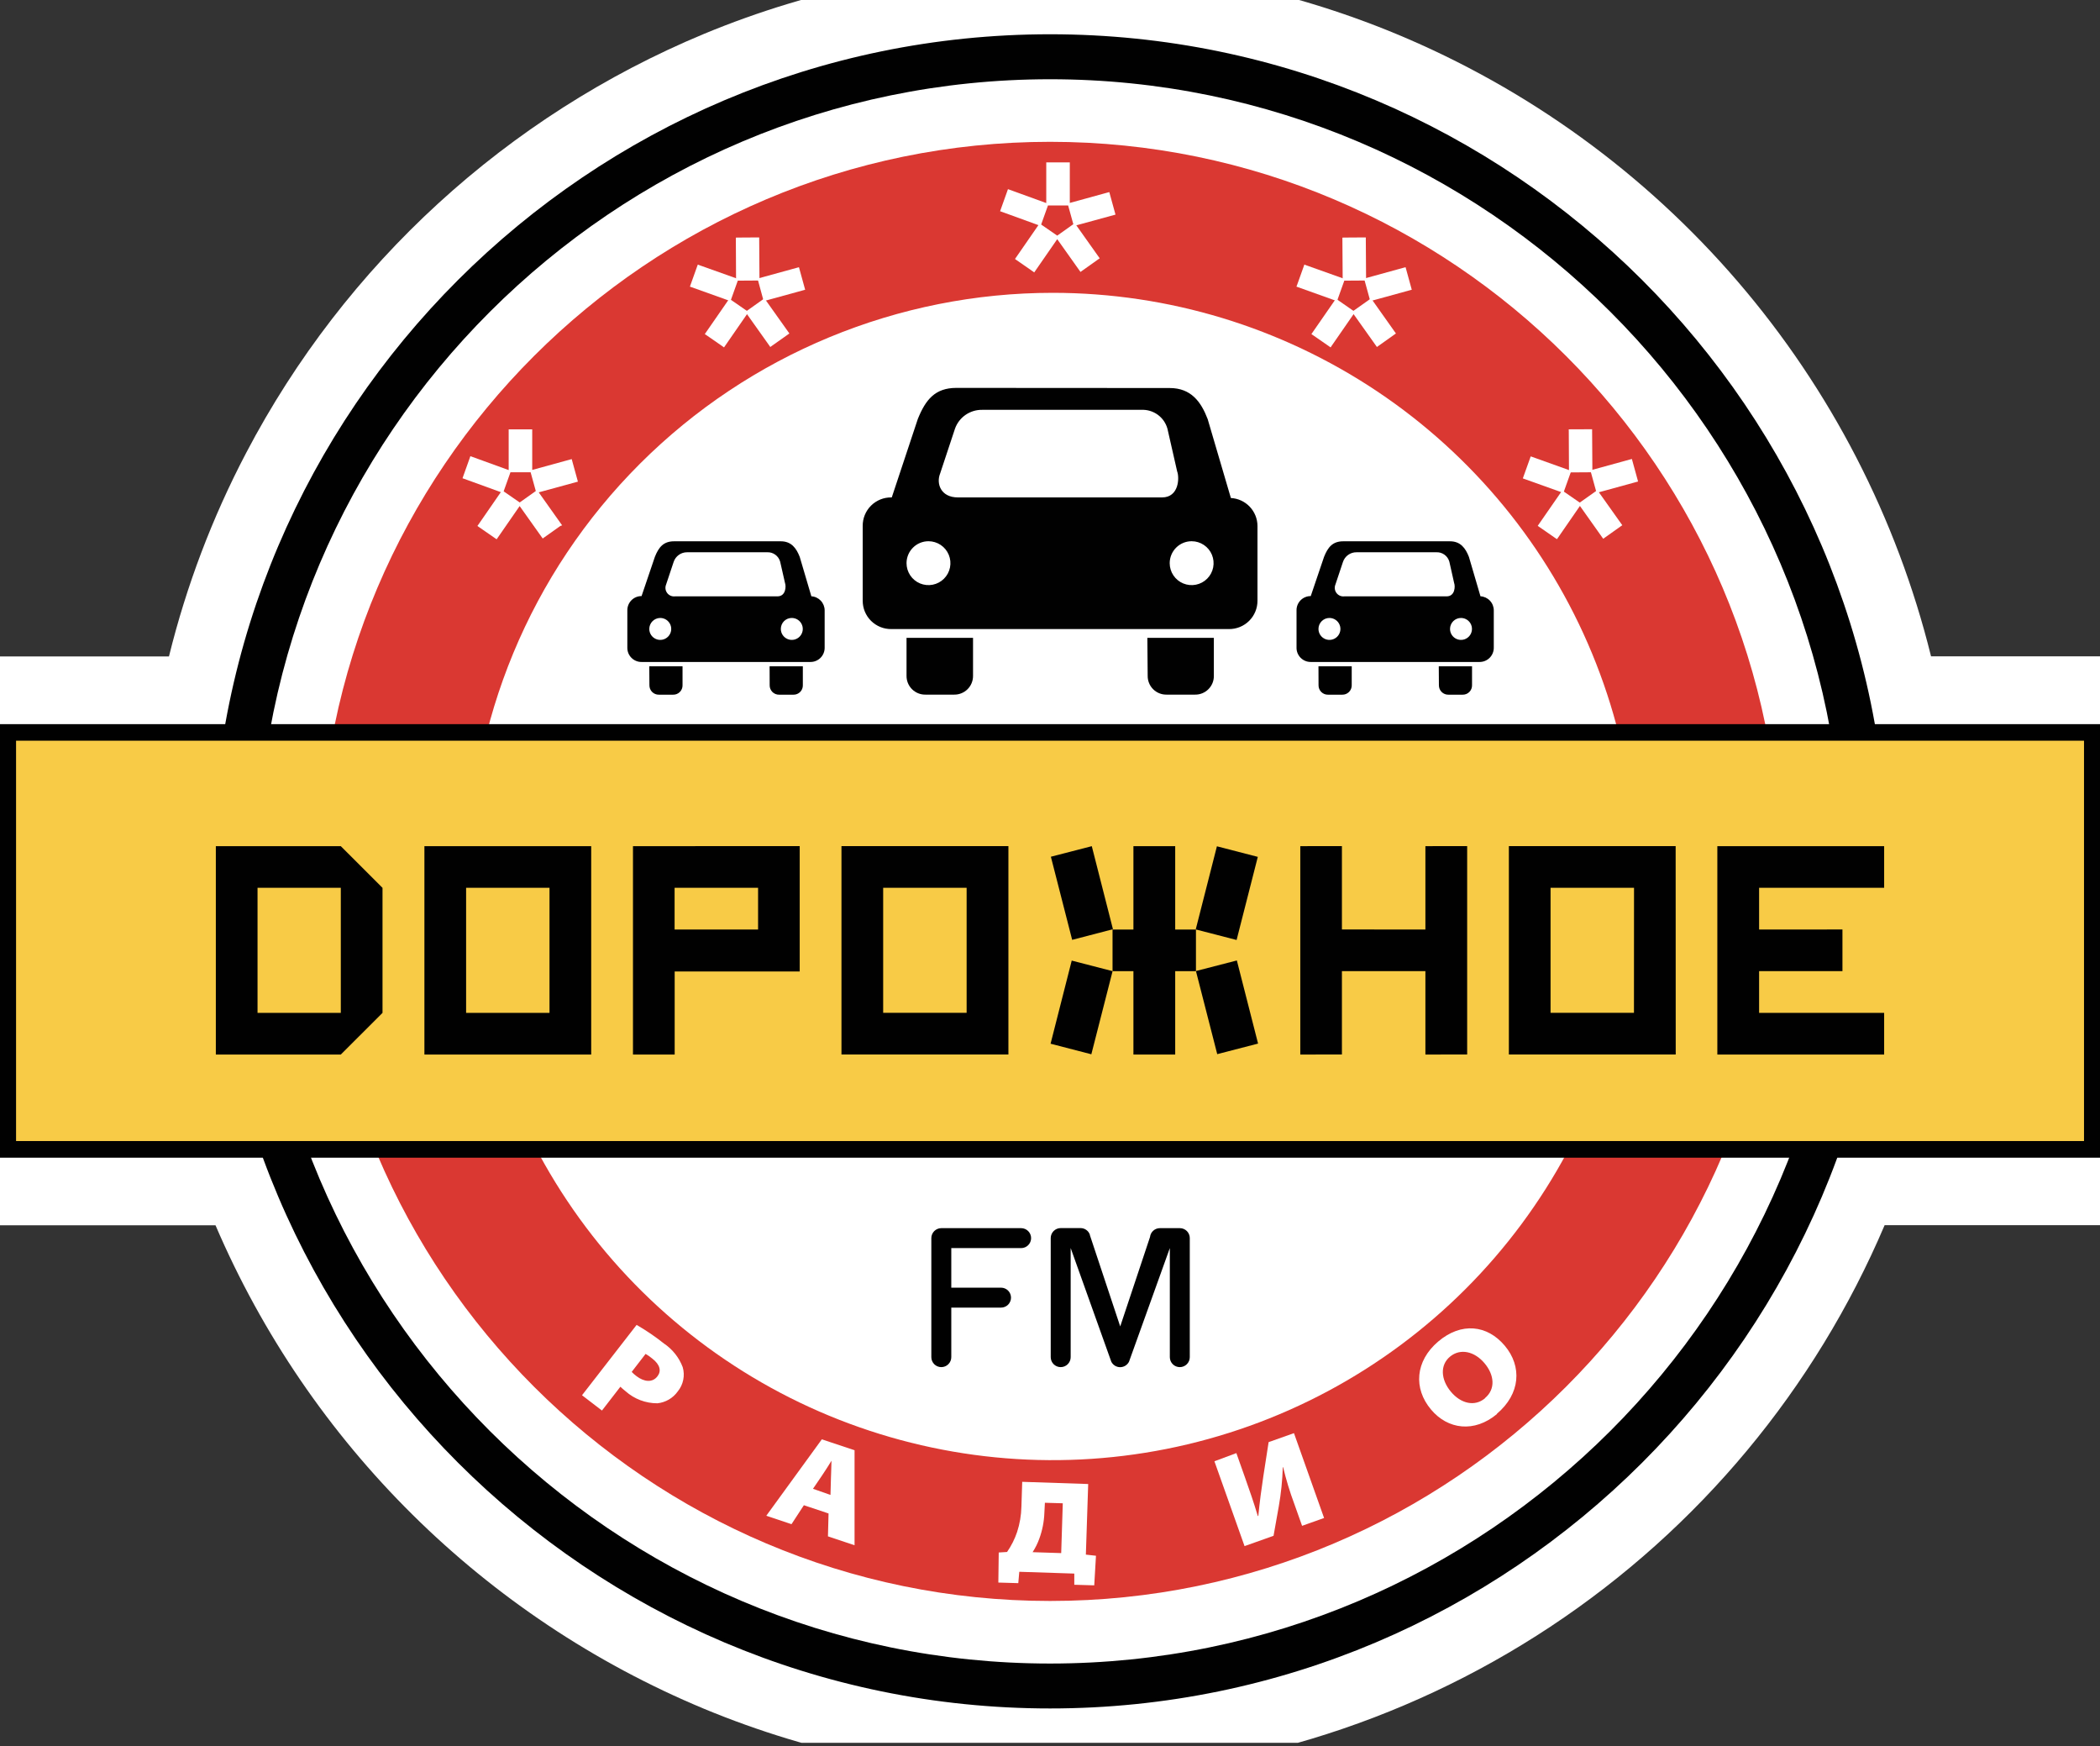
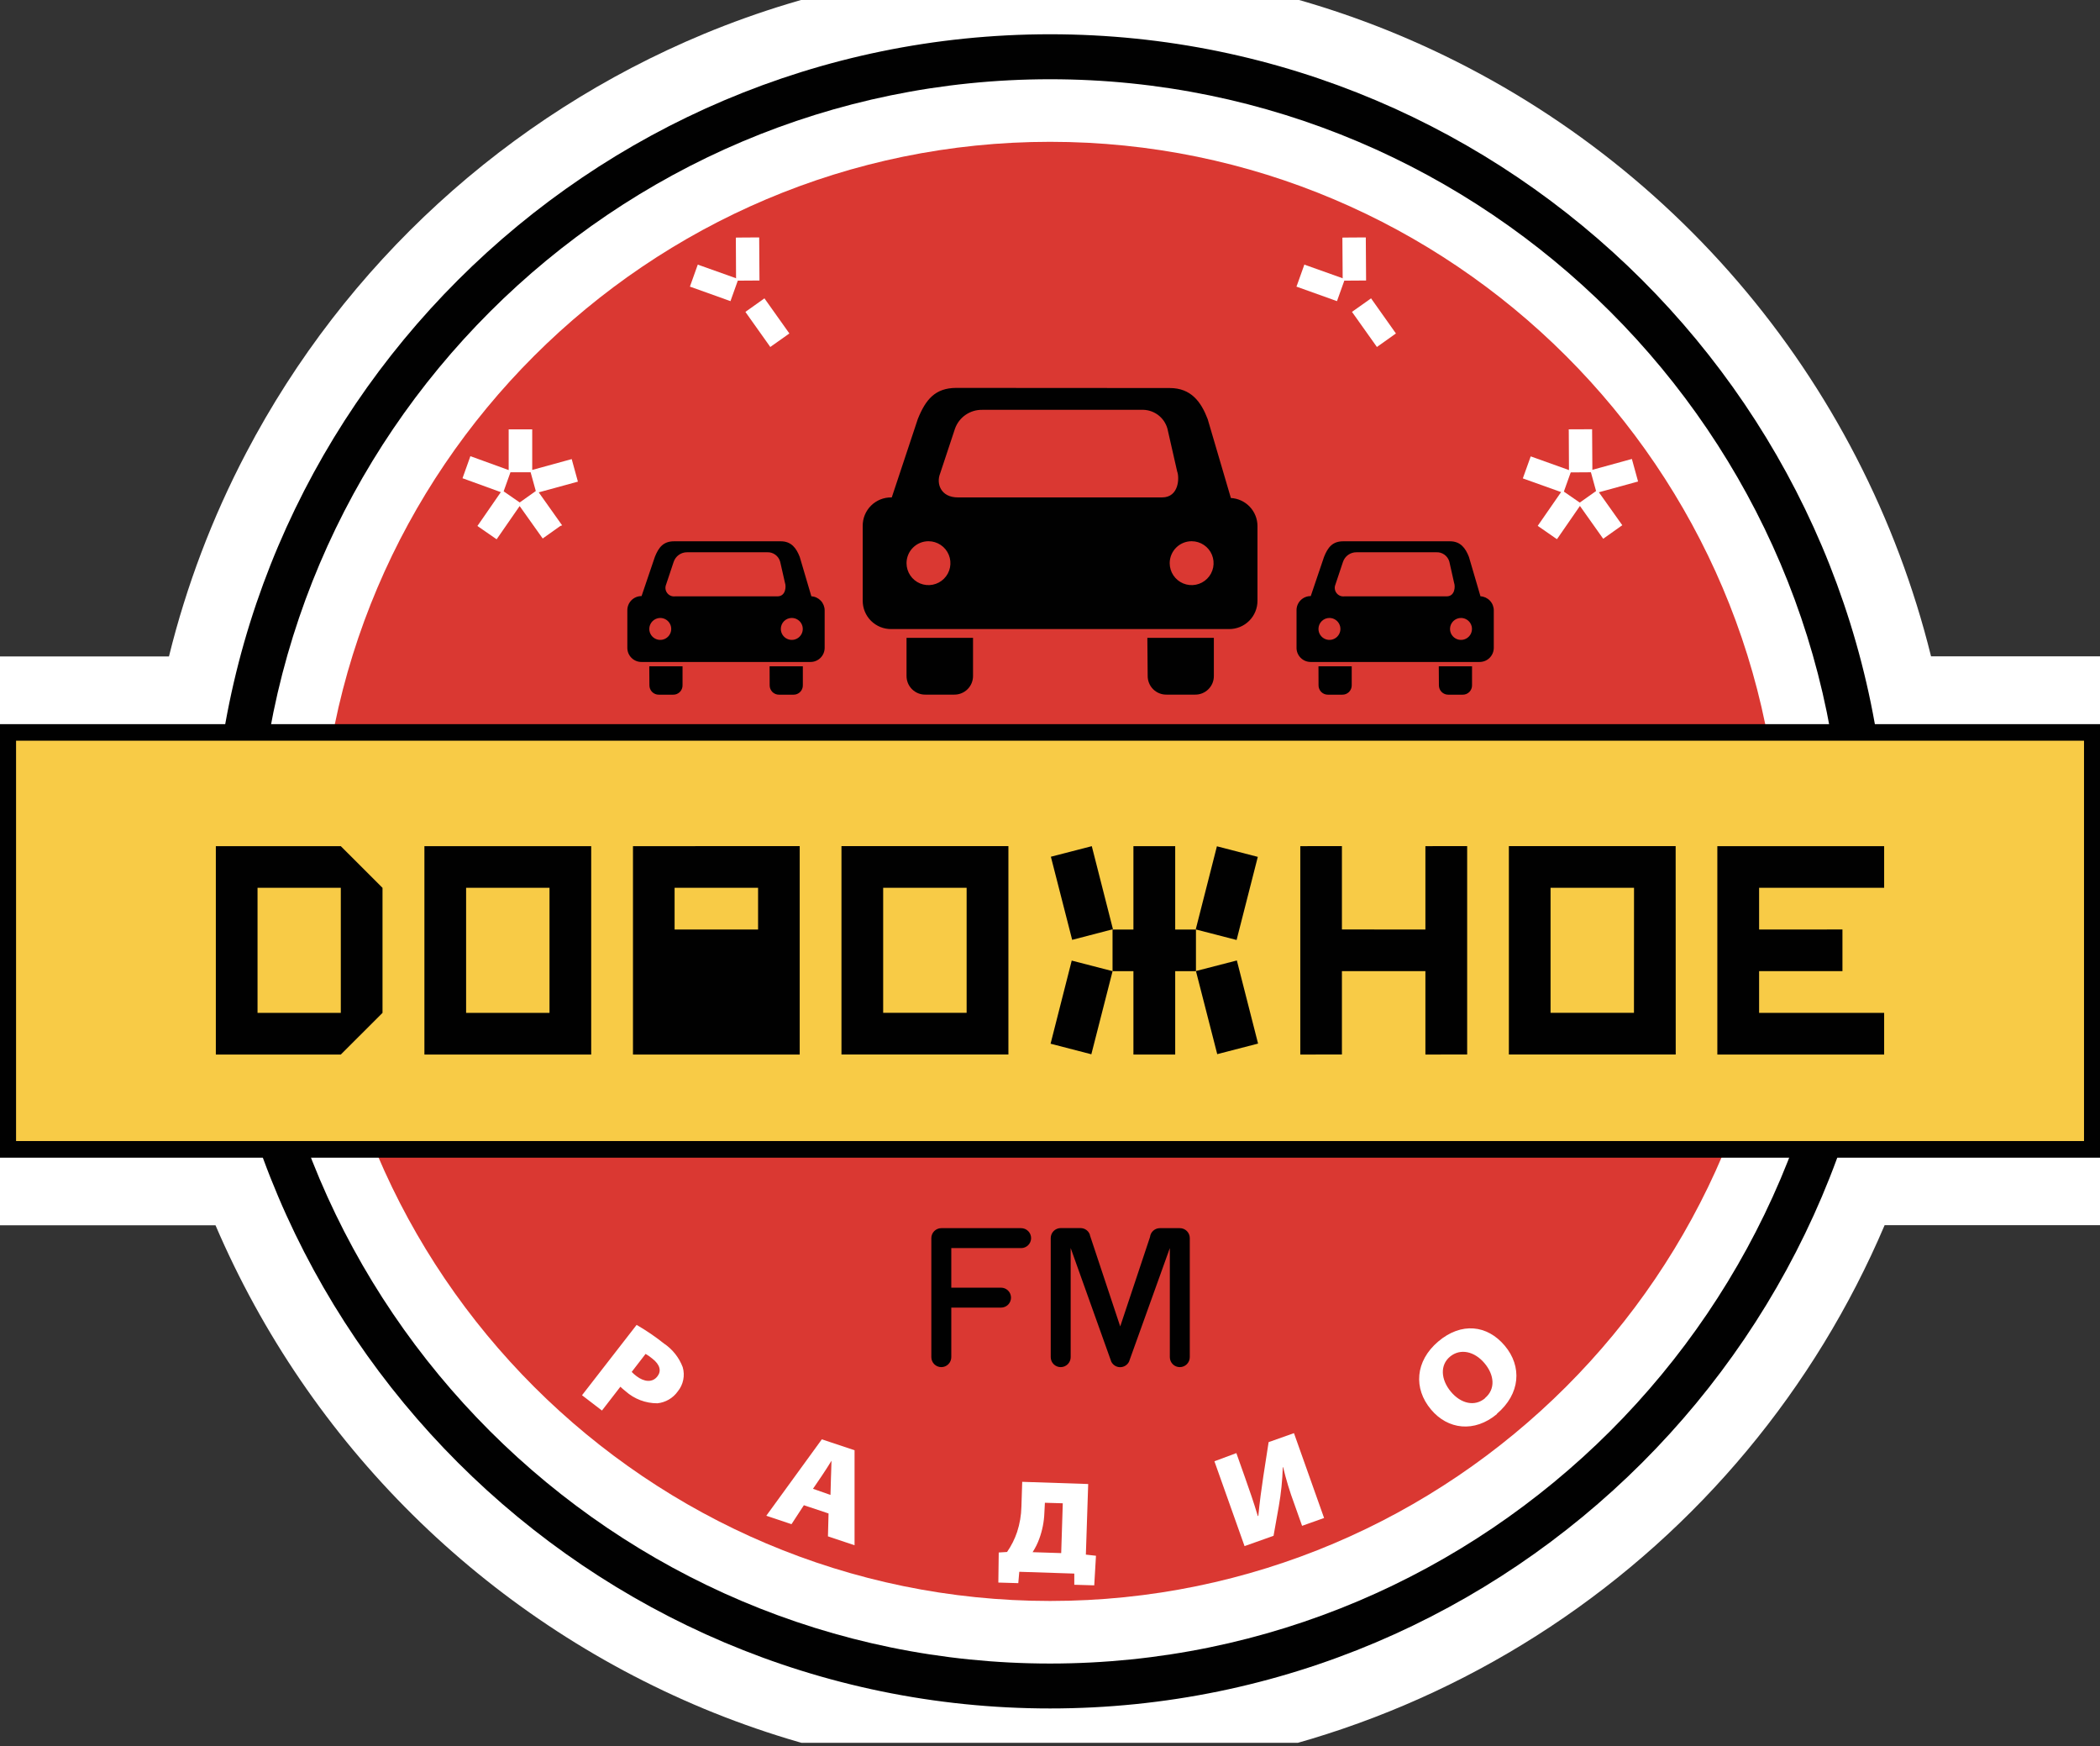
<svg xmlns="http://www.w3.org/2000/svg" width="160" height="133" viewBox="0 0 160 133" fill="none">
  <rect x="0" y="0" width="160" height="133" fill="#333333" stroke="none" />
  <g clip-path="url(#clip0_727_48675)" fill="none">
    <path d="M80.008 135.402C70.953 135.407 61.986 133.622 53.623 130.15C36.901 123.183 23.556 109.974 16.42 93.33H-5.333V50.002H12.873C14.201 44.615 16.176 39.407 18.756 34.494C26.296 20.116 38.631 8.828 53.623 2.587C61.986 -0.88 70.951 -2.664 80.005 -2.664C89.059 -2.664 98.024 -0.88 106.387 2.587C116.414 6.753 125.324 13.213 132.399 21.446C139.475 29.679 144.519 39.456 147.127 49.992H165.313V93.32H143.591C138.285 105.79 129.429 116.426 118.125 123.906C106.82 131.387 93.565 135.381 80.008 135.392" fill="#FFFFFF" />
    <path fill-rule="evenodd" clip-rule="evenodd" d="M80.004 129.107C45.436 129.107 17.237 100.927 17.237 66.371C17.237 31.815 45.431 3.641 80.004 3.641C114.577 3.641 142.766 31.82 142.766 66.371C142.766 100.922 114.577 129.107 80.004 129.107Z" fill="#FFFFFF" />
    <path d="M80.007 129.882C44.987 129.882 16.419 101.352 16.419 66.371C16.419 31.39 44.983 2.86 80.007 2.86C115.031 2.86 143.589 31.39 143.589 66.371C143.589 101.352 115.026 129.882 80.007 129.882Z" stroke="#010101" stroke-width="0.5px" stroke-miterlimit="22.93" fill="none" />
    <path fill-rule="evenodd" clip-rule="evenodd" d="M80.007 129.882C44.987 129.882 16.419 101.352 16.419 66.371C16.419 31.39 44.983 2.86 80.007 2.86C115.031 2.86 143.589 31.39 143.589 66.371C143.589 101.352 115.026 129.882 80.007 129.882Z" fill="#010101" />
    <path fill-rule="evenodd" clip-rule="evenodd" d="M80.007 126.711C46.736 126.711 19.602 99.605 19.602 66.376C19.602 33.147 46.741 6.036 80.007 6.036C113.273 6.036 140.413 33.137 140.413 66.371C140.413 99.605 113.273 126.711 80.007 126.711Z" fill="#FFFFFF" />
    <path fill-rule="evenodd" clip-rule="evenodd" d="M80.007 121.945C49.366 121.945 24.37 96.982 24.37 66.371C24.37 35.76 49.361 10.802 80.007 10.802C110.654 10.802 135.635 35.765 135.635 66.371C135.635 96.977 110.648 121.945 80.007 121.945Z" fill="#DA3832" />
-     <path fill-rule="evenodd" clip-rule="evenodd" d="M80.226 22.304C89.022 22.31 97.618 24.922 104.929 29.811C112.239 34.7 117.936 41.645 121.298 49.769C124.66 57.893 125.536 66.831 123.816 75.453C122.097 84.075 117.858 91.994 111.636 98.208C105.414 104.423 97.489 108.654 88.862 110.367C80.234 112.08 71.293 111.197 63.167 107.832C55.041 104.466 48.096 98.768 43.21 91.457C38.324 84.147 35.716 75.553 35.716 66.761C35.721 54.967 40.413 43.657 48.76 35.32C57.107 26.983 68.425 22.301 80.226 22.304Z" fill="#FFFFFF" />
    <path d="M0.523 55.786H159.48V87.541H0.523V55.786Z" fill="#F8CB46" />
-     <path fill-rule="evenodd" clip-rule="evenodd" d="M25.966 64.452H16.445V80.324H25.966L29.144 77.149V67.627L25.966 64.452ZM25.966 77.149H19.622V67.622H25.966V77.149ZM45.044 64.452H32.336V80.324H45.044V64.452ZM41.867 77.149H35.513V67.622H41.867V77.149ZM48.227 64.452V80.324H51.404V73.998H60.93V64.447L48.227 64.452ZM57.758 70.803H51.398V67.622H57.758V70.803ZM76.831 64.447H64.112V80.319H76.831V64.447ZM73.648 77.144H67.289V67.622H73.648V77.144Z" fill="#010101" />
+     <path fill-rule="evenodd" clip-rule="evenodd" d="M25.966 64.452H16.445V80.324H25.966L29.144 77.149V67.627L25.966 64.452ZM25.966 77.149H19.622V67.622H25.966V77.149ZM45.044 64.452H32.336V80.324H45.044V64.452ZM41.867 77.149H35.513V67.622H41.867V77.149ZM48.227 64.452V80.324H51.404H60.93V64.447L48.227 64.452ZM57.758 70.803H51.398V67.622H57.758V70.803ZM76.831 64.447H64.112V80.319H76.831V64.447ZM73.648 77.144H67.289V67.622H73.648V77.144Z" fill="#010101" />
    <path fill-rule="evenodd" clip-rule="evenodd" d="M108.602 64.451V70.802L102.242 70.797V64.446L99.07 64.451V80.324L102.242 80.319V73.973H108.602V80.324L111.784 80.319V64.446L108.602 64.451Z" fill="#010101" />
    <path fill-rule="evenodd" clip-rule="evenodd" d="M127.669 64.447H114.961V80.319H127.674L127.669 64.447ZM124.492 77.144H118.138V67.622H124.497L124.492 77.144Z" fill="#010101" />
    <path fill-rule="evenodd" clip-rule="evenodd" d="M143.554 67.622V64.452H130.845V80.324H143.554V77.149H134.027V73.973H140.377V70.798L134.027 70.803V67.622H143.554ZM81.689 71.588L80.067 65.257L83.184 64.452L84.795 70.772L84.765 70.777V70.787L81.689 71.588Z" fill="#010101" />
    <path fill-rule="evenodd" clip-rule="evenodd" d="M86.356 80.324V73.973H84.765V73.983H84.745V73.973H84.765V70.803H84.745V70.787H84.765V70.803H86.356V64.452H89.539V70.803H91.12V70.787H91.135V70.803H91.12V73.973H91.135V73.983H91.12V73.973H89.539V80.324H86.356Z" fill="#010101" />
    <path fill-rule="evenodd" clip-rule="evenodd" d="M94.217 71.598L95.833 65.267L92.717 64.462L91.106 70.783L91.136 70.788V70.803L94.217 71.598ZM94.237 73.158L95.853 79.489L92.742 80.294L91.121 73.973L91.156 73.963V73.953L94.237 73.158ZM81.655 73.168L80.044 79.499L83.15 80.304L84.766 73.983L84.736 73.973V73.963L81.655 73.168Z" fill="#010101" />
    <path fill-rule="evenodd" clip-rule="evenodd" d="M69.069 48.584H74.136V51.476C74.138 51.665 74.102 51.852 74.031 52.027C73.96 52.202 73.854 52.36 73.721 52.494C73.587 52.627 73.428 52.733 73.253 52.804C73.078 52.876 72.891 52.911 72.702 52.909H70.508C70.319 52.912 70.131 52.877 69.955 52.806C69.78 52.735 69.62 52.629 69.486 52.496C69.352 52.362 69.246 52.203 69.174 52.028C69.103 51.853 69.067 51.665 69.069 51.476V48.584ZM70.741 41.225C71.072 41.225 71.395 41.323 71.67 41.507C71.945 41.69 72.159 41.951 72.286 42.257C72.412 42.562 72.446 42.898 72.381 43.222C72.317 43.547 72.157 43.844 71.923 44.078C71.69 44.312 71.392 44.471 71.067 44.536C70.743 44.6 70.407 44.567 70.101 44.441C69.796 44.314 69.534 44.1 69.351 43.825C69.167 43.55 69.069 43.227 69.069 42.896C69.069 42.453 69.245 42.028 69.559 41.715C69.872 41.401 70.297 41.225 70.741 41.225ZM90.792 41.225C91.123 41.225 91.446 41.323 91.721 41.507C91.996 41.69 92.21 41.951 92.337 42.257C92.463 42.562 92.496 42.898 92.432 43.222C92.367 43.547 92.208 43.844 91.974 44.078C91.74 44.312 91.442 44.471 91.118 44.536C90.794 44.6 90.457 44.567 90.152 44.441C89.846 44.314 89.585 44.1 89.401 43.825C89.218 43.55 89.12 43.227 89.12 42.896C89.12 42.454 89.295 42.03 89.608 41.716C89.92 41.403 90.344 41.226 90.787 41.225H90.792ZM87.417 48.584H92.484V51.476C92.487 51.665 92.452 51.852 92.381 52.028C92.309 52.203 92.204 52.362 92.07 52.495C91.937 52.629 91.777 52.735 91.602 52.806C91.427 52.877 91.239 52.912 91.05 52.909H88.871C88.683 52.911 88.496 52.876 88.321 52.804C88.146 52.733 87.988 52.627 87.855 52.494C87.721 52.36 87.616 52.201 87.546 52.026C87.475 51.852 87.44 51.664 87.442 51.476L87.417 48.584ZM72.864 29.546C71.243 29.546 70.523 30.442 69.93 31.911L67.944 37.888H67.909C67.622 37.884 67.337 37.938 67.072 38.046C66.806 38.154 66.565 38.314 66.362 38.516C66.159 38.718 65.999 38.959 65.89 39.224C65.781 39.489 65.727 39.774 65.73 40.06V45.748C65.728 46.034 65.783 46.318 65.891 46.582C66 46.847 66.161 47.087 66.364 47.289C66.567 47.49 66.808 47.65 67.073 47.758C67.338 47.865 67.622 47.919 67.909 47.916H93.629C93.916 47.919 94.2 47.865 94.465 47.758C94.73 47.65 94.971 47.49 95.174 47.289C95.377 47.087 95.537 46.847 95.646 46.582C95.755 46.318 95.81 46.034 95.808 45.748V40.065C95.806 39.519 95.596 38.993 95.219 38.597C94.842 38.2 94.328 37.963 93.781 37.933L92.013 31.921C91.506 30.599 90.746 29.556 89.12 29.556L72.864 29.546ZM74.83 31.217H86.956C87.401 31.195 87.841 31.325 88.203 31.585C88.565 31.846 88.827 32.221 88.947 32.651L89.687 35.902C89.87 36.378 89.834 37.888 88.537 37.888H72.986C71.663 37.888 71.329 36.824 71.623 36.084L72.763 32.646C72.915 32.222 73.196 31.856 73.567 31.6C73.938 31.344 74.38 31.21 74.83 31.217ZM100.455 50.752H102.988V52.195C102.99 52.29 102.972 52.385 102.936 52.473C102.9 52.561 102.847 52.641 102.779 52.709C102.711 52.776 102.631 52.828 102.542 52.864C102.454 52.899 102.359 52.916 102.264 52.914H101.179C101.085 52.916 100.99 52.898 100.902 52.862C100.815 52.827 100.735 52.774 100.668 52.707C100.6 52.64 100.548 52.56 100.512 52.472C100.476 52.384 100.459 52.29 100.46 52.195L100.455 50.752ZM101.291 47.07C101.456 47.07 101.618 47.119 101.755 47.211C101.893 47.302 102 47.433 102.063 47.586C102.127 47.738 102.143 47.906 102.111 48.068C102.079 48.23 101.999 48.379 101.882 48.496C101.765 48.613 101.616 48.693 101.454 48.725C101.292 48.757 101.124 48.741 100.971 48.677C100.818 48.614 100.688 48.507 100.596 48.37C100.504 48.232 100.455 48.071 100.455 47.905C100.455 47.794 100.477 47.684 100.52 47.581C100.564 47.478 100.627 47.385 100.707 47.307C100.787 47.229 100.881 47.168 100.985 47.127C101.089 47.087 101.2 47.067 101.311 47.07H101.291ZM111.309 47.07C111.474 47.069 111.636 47.117 111.775 47.208C111.913 47.299 112.021 47.429 112.085 47.582C112.149 47.735 112.166 47.903 112.134 48.065C112.103 48.228 112.023 48.377 111.907 48.494C111.79 48.612 111.641 48.692 111.479 48.725C111.316 48.757 111.148 48.741 110.995 48.678C110.842 48.615 110.711 48.508 110.619 48.37C110.527 48.233 110.478 48.071 110.478 47.905C110.478 47.794 110.5 47.684 110.543 47.582C110.586 47.48 110.649 47.387 110.728 47.309C110.807 47.231 110.901 47.17 111.004 47.129C111.107 47.088 111.218 47.068 111.329 47.07H111.309ZM109.621 50.752H112.155V52.195C112.157 52.29 112.14 52.385 112.104 52.473C112.069 52.561 112.016 52.641 111.949 52.708C111.881 52.775 111.801 52.828 111.713 52.864C111.625 52.899 111.53 52.916 111.435 52.914H110.351C110.256 52.916 110.162 52.898 110.074 52.862C109.986 52.827 109.906 52.774 109.839 52.707C109.772 52.64 109.719 52.56 109.683 52.472C109.648 52.384 109.63 52.29 109.631 52.195L109.621 50.752ZM102.345 41.23C101.534 41.23 101.174 41.676 100.88 42.415L99.867 45.403C99.724 45.402 99.583 45.429 99.451 45.483C99.318 45.537 99.198 45.617 99.097 45.718C98.996 45.819 98.916 45.939 98.862 46.071C98.808 46.203 98.781 46.344 98.783 46.487V49.334C98.781 49.477 98.808 49.618 98.862 49.751C98.916 49.883 98.996 50.003 99.097 50.105C99.198 50.206 99.318 50.286 99.45 50.341C99.582 50.395 99.724 50.423 99.867 50.422H112.727C112.87 50.423 113.012 50.395 113.144 50.341C113.277 50.286 113.397 50.206 113.498 50.105C113.598 50.003 113.678 49.883 113.732 49.751C113.786 49.618 113.813 49.477 113.812 49.334V46.487C113.811 46.214 113.706 45.951 113.517 45.752C113.329 45.553 113.072 45.434 112.798 45.419L111.917 42.415C111.658 41.757 111.283 41.23 110.473 41.23H102.345ZM103.333 42.066H109.414C109.639 42.051 109.864 42.114 110.048 42.245C110.233 42.376 110.367 42.567 110.427 42.785L110.792 44.411C110.883 44.649 110.868 45.424 110.219 45.424H102.431C102.317 45.438 102.202 45.422 102.096 45.378C101.99 45.333 101.898 45.262 101.829 45.17C101.759 45.079 101.715 44.971 101.701 44.857C101.687 44.743 101.702 44.628 101.747 44.522L102.32 42.805C102.391 42.588 102.529 42.399 102.715 42.266C102.901 42.133 103.125 42.063 103.353 42.066H103.333ZM49.469 50.752H52.003V52.195C52.005 52.29 51.988 52.385 51.952 52.473C51.917 52.561 51.864 52.641 51.797 52.708C51.729 52.775 51.649 52.828 51.561 52.864C51.473 52.899 51.378 52.916 51.283 52.914H50.199C50.104 52.916 50.01 52.898 49.922 52.862C49.834 52.827 49.754 52.774 49.687 52.707C49.62 52.64 49.567 52.56 49.531 52.472C49.496 52.384 49.478 52.29 49.479 52.195L49.469 50.752ZM50.305 47.07C50.471 47.07 50.632 47.119 50.77 47.211C50.907 47.302 51.014 47.433 51.078 47.586C51.141 47.738 51.157 47.906 51.125 48.068C51.093 48.23 51.013 48.379 50.896 48.496C50.779 48.613 50.63 48.693 50.468 48.725C50.306 48.757 50.138 48.741 49.985 48.677C49.833 48.614 49.702 48.507 49.61 48.37C49.518 48.232 49.469 48.071 49.469 47.905C49.47 47.687 49.557 47.477 49.71 47.321C49.863 47.165 50.071 47.075 50.29 47.07H50.305ZM60.328 47.07C60.493 47.07 60.655 47.119 60.792 47.211C60.93 47.302 61.037 47.433 61.1 47.586C61.164 47.738 61.18 47.906 61.148 48.068C61.116 48.23 61.036 48.379 60.919 48.496C60.802 48.613 60.653 48.693 60.491 48.725C60.329 48.757 60.161 48.741 60.008 48.677C59.855 48.614 59.725 48.507 59.633 48.37C59.541 48.232 59.492 48.071 59.492 47.905C59.491 47.795 59.513 47.686 59.555 47.584C59.597 47.481 59.659 47.389 59.737 47.311C59.815 47.233 59.908 47.172 60.011 47.13C60.113 47.089 60.223 47.068 60.333 47.07H60.328ZM58.636 50.752H61.169V52.195C61.171 52.29 61.154 52.384 61.119 52.472C61.084 52.559 61.032 52.639 60.965 52.706C60.898 52.773 60.819 52.827 60.731 52.862C60.643 52.898 60.549 52.916 60.455 52.914H59.36C59.265 52.916 59.171 52.898 59.083 52.862C58.995 52.827 58.916 52.774 58.848 52.707C58.781 52.64 58.728 52.56 58.693 52.472C58.657 52.384 58.639 52.29 58.641 52.195L58.636 50.752ZM51.359 41.23C50.553 41.23 50.189 41.676 49.895 42.415L48.881 45.403C48.739 45.402 48.597 45.429 48.465 45.483C48.333 45.537 48.212 45.617 48.112 45.718C48.011 45.819 47.931 45.939 47.877 46.071C47.823 46.203 47.796 46.344 47.797 46.487V49.334C47.795 49.477 47.822 49.619 47.875 49.752C47.929 49.884 48.009 50.005 48.11 50.106C48.211 50.208 48.331 50.288 48.464 50.342C48.596 50.397 48.738 50.424 48.881 50.422H61.742C61.885 50.424 62.028 50.397 62.16 50.342C62.293 50.288 62.414 50.208 62.515 50.107C62.617 50.005 62.697 49.885 62.751 49.752C62.805 49.619 62.833 49.477 62.831 49.334V46.487C62.829 46.214 62.723 45.952 62.535 45.753C62.347 45.555 62.091 45.435 61.818 45.419L60.931 42.415C60.673 41.757 60.298 41.23 59.487 41.23H51.359ZM52.347 42.066H58.428C58.654 42.051 58.878 42.114 59.063 42.245C59.247 42.376 59.381 42.567 59.441 42.785L59.811 44.411C59.902 44.649 59.882 45.424 59.233 45.424H51.435C51.321 45.438 51.206 45.422 51.1 45.378C50.994 45.333 50.902 45.262 50.833 45.17C50.764 45.079 50.719 44.971 50.705 44.857C50.691 44.743 50.707 44.628 50.751 44.522L51.324 42.805C51.394 42.589 51.532 42.4 51.717 42.267C51.902 42.134 52.124 42.063 52.352 42.066H52.347ZM72.479 98.081H76.269C76.471 98.081 76.664 98.161 76.807 98.303C76.949 98.446 77.029 98.639 77.029 98.841C77.029 99.042 76.949 99.235 76.807 99.378C76.664 99.52 76.471 99.6 76.269 99.6H72.479V103.373C72.479 103.575 72.399 103.768 72.256 103.911C72.114 104.053 71.921 104.133 71.719 104.133C71.517 104.133 71.324 104.053 71.181 103.911C71.039 103.768 70.959 103.575 70.959 103.373V94.302C70.96 94.102 71.041 93.91 71.183 93.769C71.326 93.627 71.518 93.548 71.719 93.548H77.8C78.001 93.548 78.195 93.628 78.337 93.77C78.48 93.913 78.56 94.106 78.56 94.308C78.56 94.509 78.48 94.702 78.337 94.845C78.195 94.987 78.001 95.067 77.8 95.067H72.479V98.081ZM90.65 94.302C90.65 94.102 90.57 93.91 90.429 93.769C90.287 93.627 90.095 93.548 89.895 93.548H88.375C88.188 93.547 88.007 93.615 87.868 93.74C87.728 93.864 87.64 94.036 87.62 94.222L85.35 101.033L83.039 94.08V94.049C82.988 93.901 82.893 93.773 82.766 93.683C82.638 93.592 82.486 93.543 82.33 93.543H80.809C80.61 93.544 80.418 93.624 80.277 93.765C80.136 93.907 80.056 94.098 80.055 94.297V103.373C80.055 103.575 80.135 103.768 80.277 103.911C80.42 104.053 80.613 104.133 80.814 104.133C81.016 104.133 81.209 104.053 81.352 103.911C81.495 103.768 81.575 103.575 81.575 103.373V95.062L84.671 103.723C84.734 103.847 84.83 103.952 84.949 104.025C85.068 104.098 85.205 104.137 85.345 104.137C85.484 104.137 85.621 104.098 85.74 104.025C85.859 103.952 85.956 103.847 86.019 103.723L89.13 95.067V103.373C89.13 103.575 89.21 103.768 89.352 103.911C89.495 104.053 89.688 104.133 89.89 104.133C90.091 104.133 90.285 104.053 90.427 103.911C90.57 103.768 90.65 103.575 90.65 103.373V94.302Z" fill="#010101" />
    <path d="M106.246 25.479L105.019 26.35L104.908 26.431L104.827 26.315L103.089 23.869L103.008 23.757L103.119 23.676L104.351 22.805L104.462 22.724L104.543 22.84L106.276 25.287L106.357 25.398L106.246 25.479Z" fill="#FFFFFF" />
-     <path d="M107.128 20.485L107.528 21.939L107.563 22.07L107.427 22.106L104.533 22.901L104.401 22.936L104.366 22.805L103.966 21.351L103.925 21.22L104.062 21.184L106.955 20.389L107.092 20.354L107.128 20.485ZM101.265 26.38L100.028 25.524L99.917 25.448L99.993 25.337L101.706 22.866L101.782 22.749L101.898 22.83L103.13 23.686L103.246 23.762L103.165 23.878L101.457 26.345L101.381 26.462L101.265 26.38Z" fill="#FFFFFF" />
    <path d="M102.42 21.387L101.913 22.805L101.867 22.937L101.736 22.891L98.908 21.878L98.776 21.833L98.827 21.701L99.334 20.283L99.379 20.151L99.511 20.202L102.339 21.21L102.465 21.261L102.42 21.387Z" fill="#FFFFFF" />
    <path d="M103.94 21.367L102.435 21.377H102.299V21.24L102.278 18.237V18.1L102.42 18.095L103.925 18.085H104.062V18.227L104.082 21.225V21.367H103.94Z" fill="#FFFFFF" />
    <path fill-rule="evenodd" clip-rule="evenodd" d="M-0.175 88.18H160.18V55.158H-0.175V88.18ZM158.782 86.913H1.224V56.419H158.782V86.913Z" fill="#010101" />
    <path d="M38.888 35.983L38.381 37.401V37.431L39.597 38.272L40.823 37.401L40.428 35.973H38.883L38.888 35.983ZM42.688 40.065L41.462 40.936L41.35 41.017L41.269 40.906L39.592 38.546L37.92 40.961L37.839 41.078L37.722 40.997L36.486 40.141L36.374 40.06L36.455 39.949L38.158 37.487L35.371 36.474L35.239 36.429L35.285 36.297L35.792 34.879L35.837 34.747L35.969 34.793L38.756 35.806V32.706H40.55V35.795L43.428 35.005L43.559 34.97L43.595 35.102L43.995 36.555L44.031 36.687L43.899 36.722L41.046 37.502L42.749 39.903L42.83 40.014L42.688 40.065Z" fill="#FFFFFF" />
    <path d="M60.032 25.479L58.8 26.35L58.689 26.431L58.608 26.314L56.87 23.868L56.794 23.757L56.905 23.676L58.132 22.805L58.243 22.724L58.324 22.84L60.062 25.286L60.143 25.398L60.032 25.479Z" fill="#FFFFFF" />
-     <path d="M60.909 20.485L61.309 21.939L61.345 22.07L61.213 22.106L58.319 22.901L58.188 22.936L58.147 22.805L57.752 21.351L57.711 21.22L57.848 21.184L60.742 20.389L60.873 20.354L60.909 20.485ZM55.051 26.38L53.815 25.524L53.698 25.448L53.779 25.332L55.487 22.866L55.568 22.749L55.679 22.83L56.916 23.686L57.032 23.762L56.951 23.878L55.244 26.345L55.163 26.462L55.051 26.38Z" fill="#FFFFFF" />
    <path d="M56.209 21.387L55.702 22.805L55.656 22.937L55.525 22.891L52.697 21.878L52.565 21.833L52.611 21.701L53.118 20.283L53.168 20.151L53.295 20.202L56.123 21.21L56.254 21.261L56.209 21.387Z" fill="#FFFFFF" />
    <path d="M57.727 21.367L56.222 21.377H56.086L56.081 21.24L56.065 18.237V18.1L56.202 18.095L57.707 18.085H57.844V18.227L57.864 21.225V21.367H57.727Z" fill="#FFFFFF" />
-     <path d="M79.841 15.659L79.335 17.077V17.108L80.551 17.948L81.777 17.077L81.382 15.649H79.831L79.841 15.659ZM83.662 19.762L82.436 20.633L82.324 20.714L82.243 20.602L80.551 18.217L78.879 20.633L78.798 20.749L78.686 20.668L77.445 19.807L77.333 19.726L77.414 19.61L79.117 17.148L76.33 16.135L76.198 16.09L76.244 15.958L76.751 14.54L76.796 14.408L76.928 14.454L79.715 15.467V12.367H81.509V15.457L84.387 14.666L84.519 14.631L84.554 14.763L84.954 16.216L84.99 16.348L84.858 16.383L82.005 17.163L83.708 19.564L83.789 19.675L83.662 19.762Z" fill="#FFFFFF" />
    <path d="M123.488 40.086L122.262 40.957L122.15 41.038L122.069 40.926L120.331 38.475L120.25 38.364L120.361 38.283L121.593 37.411L121.704 37.33L121.785 37.447L123.523 39.893L123.604 40.005L123.488 40.086Z" fill="#FFFFFF" />
    <path d="M124.37 35.092L124.77 36.545L124.805 36.677L124.674 36.712L121.775 37.508L121.644 37.543L121.608 37.411L121.208 35.958L121.172 35.826L121.304 35.791L124.203 34.995L124.334 34.96L124.37 35.092ZM118.512 40.992L117.271 40.131L117.159 40.055L117.235 39.944L118.948 37.472L119.024 37.355L119.14 37.437L120.377 38.292L120.488 38.373L120.412 38.485L118.705 40.956L118.624 41.068L118.512 40.992Z" fill="#FFFFFF" />
    <path d="M119.67 35.993L119.163 37.411L119.112 37.543L118.986 37.498L116.153 36.485L116.026 36.439L116.072 36.307L116.579 34.894L116.624 34.763L116.756 34.808L119.584 35.821L119.715 35.867L119.67 35.993Z" fill="#FFFFFF" />
    <path d="M121.183 35.973L119.678 35.983H119.541V35.846L119.526 32.843L119.521 32.706L119.662 32.701L121.167 32.696H121.304V32.833L121.324 35.836V35.973H121.183Z" fill="#FFFFFF" />
    <path d="M113.145 106.503C112.36 107.167 111.296 106.914 110.536 105.997C109.776 105.08 109.7 103.971 110.485 103.328C111.271 102.685 112.345 102.933 113.105 103.834C113.865 104.736 113.951 105.809 113.151 106.483L113.145 106.503ZM114.042 107.693C115.841 106.174 115.983 104.082 114.645 102.497C113.308 100.912 111.331 100.694 109.578 102.183C107.825 103.672 107.678 105.759 109.031 107.364C110.303 108.884 112.33 109.152 114.063 107.699L114.042 107.693ZM92.527 111.305L94.823 117.767L97.032 116.982L97.432 114.733C97.606 113.749 97.707 112.754 97.736 111.755H97.762C97.987 112.699 98.269 113.627 98.608 114.536L99.206 116.222L100.883 115.625L98.588 109.162L96.657 109.846L96.257 112.429C96.12 113.32 95.968 114.455 95.872 115.468H95.831C95.532 114.455 95.167 113.417 94.818 112.429L94.199 110.682L92.527 111.305ZM79.611 114.465L80.974 114.505L80.853 118.299L78.674 118.228C78.881 117.911 79.051 117.571 79.18 117.215C79.414 116.581 79.546 115.915 79.571 115.24L79.611 114.465ZM77.883 112.87L77.822 114.759C77.808 115.416 77.697 116.068 77.493 116.693C77.311 117.233 77.053 117.745 76.728 118.213L76.094 118.253L76.064 120.543L77.584 120.588L77.66 119.722L81.851 119.859V120.71L83.371 120.755L83.503 118.501L82.733 118.415L82.91 113.037L77.883 112.87ZM61.942 113.401L62.631 112.388C62.864 112.049 63.138 111.608 63.351 111.264C63.351 111.679 63.315 112.196 63.31 112.601L63.275 113.867L61.942 113.401ZM63.128 115.28L63.082 117.023L65.109 117.701V110.464L62.616 109.633L58.385 115.453L60.305 116.096L61.248 114.652L63.128 115.28ZM49.188 103.125C49.367 103.228 49.537 103.347 49.695 103.48C50.298 103.946 50.399 104.432 50.095 104.827C49.715 105.333 49.081 105.262 48.504 104.827C48.37 104.728 48.245 104.618 48.129 104.498L49.188 103.125ZM44.344 106.275L45.864 107.44L47.267 105.627C47.359 105.708 47.49 105.84 47.658 105.966C48.326 106.562 49.19 106.89 50.085 106.888C50.394 106.857 50.692 106.759 50.961 106.603C51.229 106.447 51.461 106.235 51.64 105.982C51.848 105.727 51.991 105.426 52.056 105.104C52.122 104.782 52.108 104.448 52.015 104.133C51.737 103.4 51.238 102.772 50.587 102.335C49.929 101.81 49.233 101.336 48.504 100.917L44.344 106.275Z" fill="#FFFFFF" />
  </g>
  <defs>
    <clipPath id="clip0_727_48675">
      <rect width="160" height="132.747" fill="white" />
    </clipPath>
  </defs>
</svg>